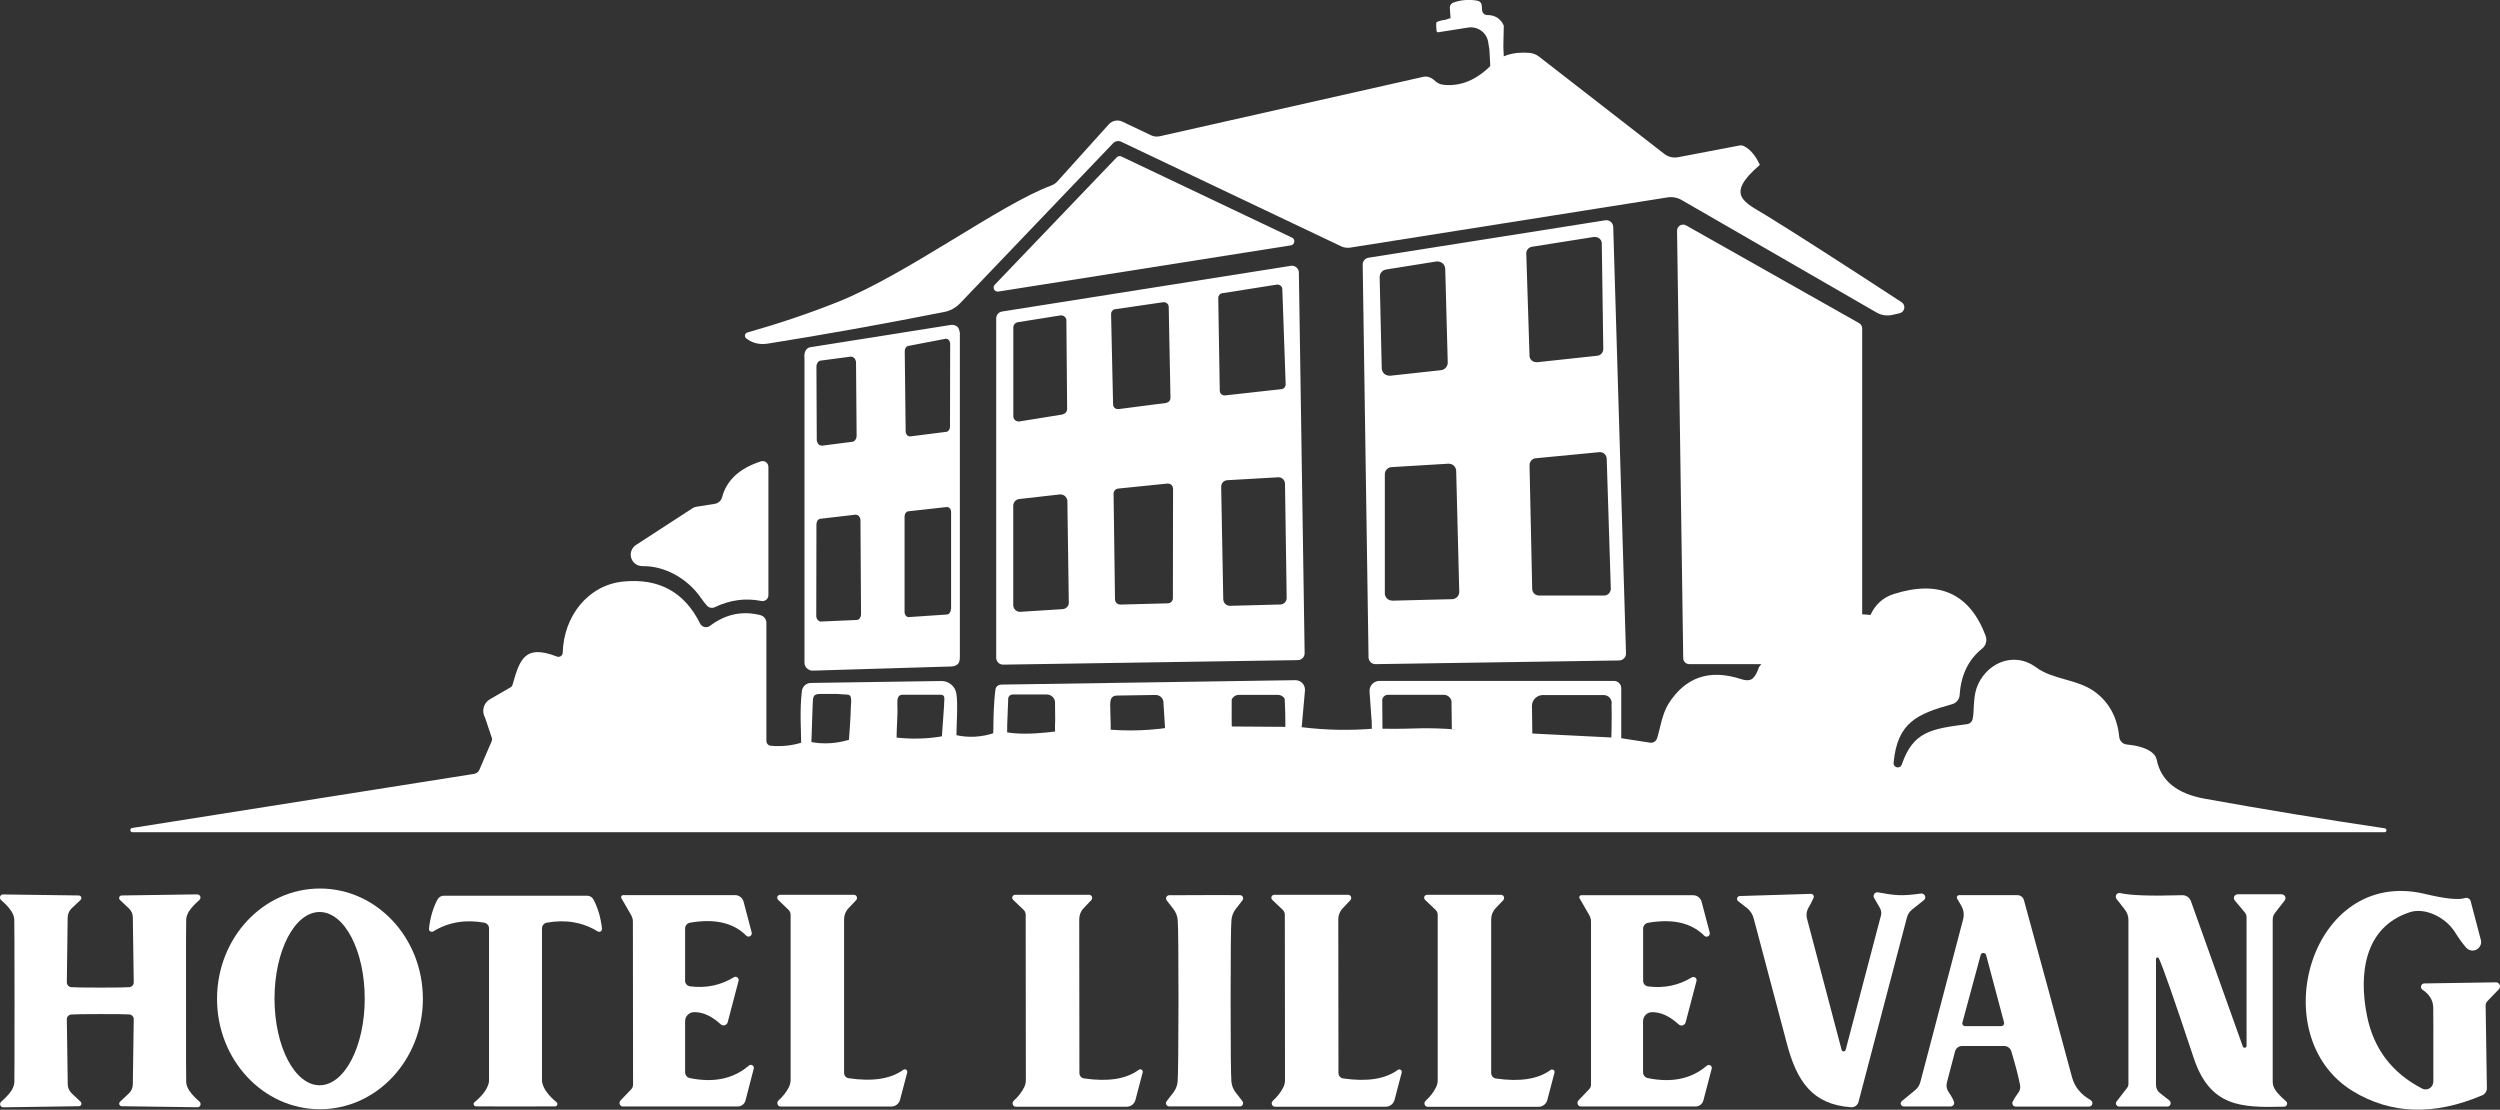
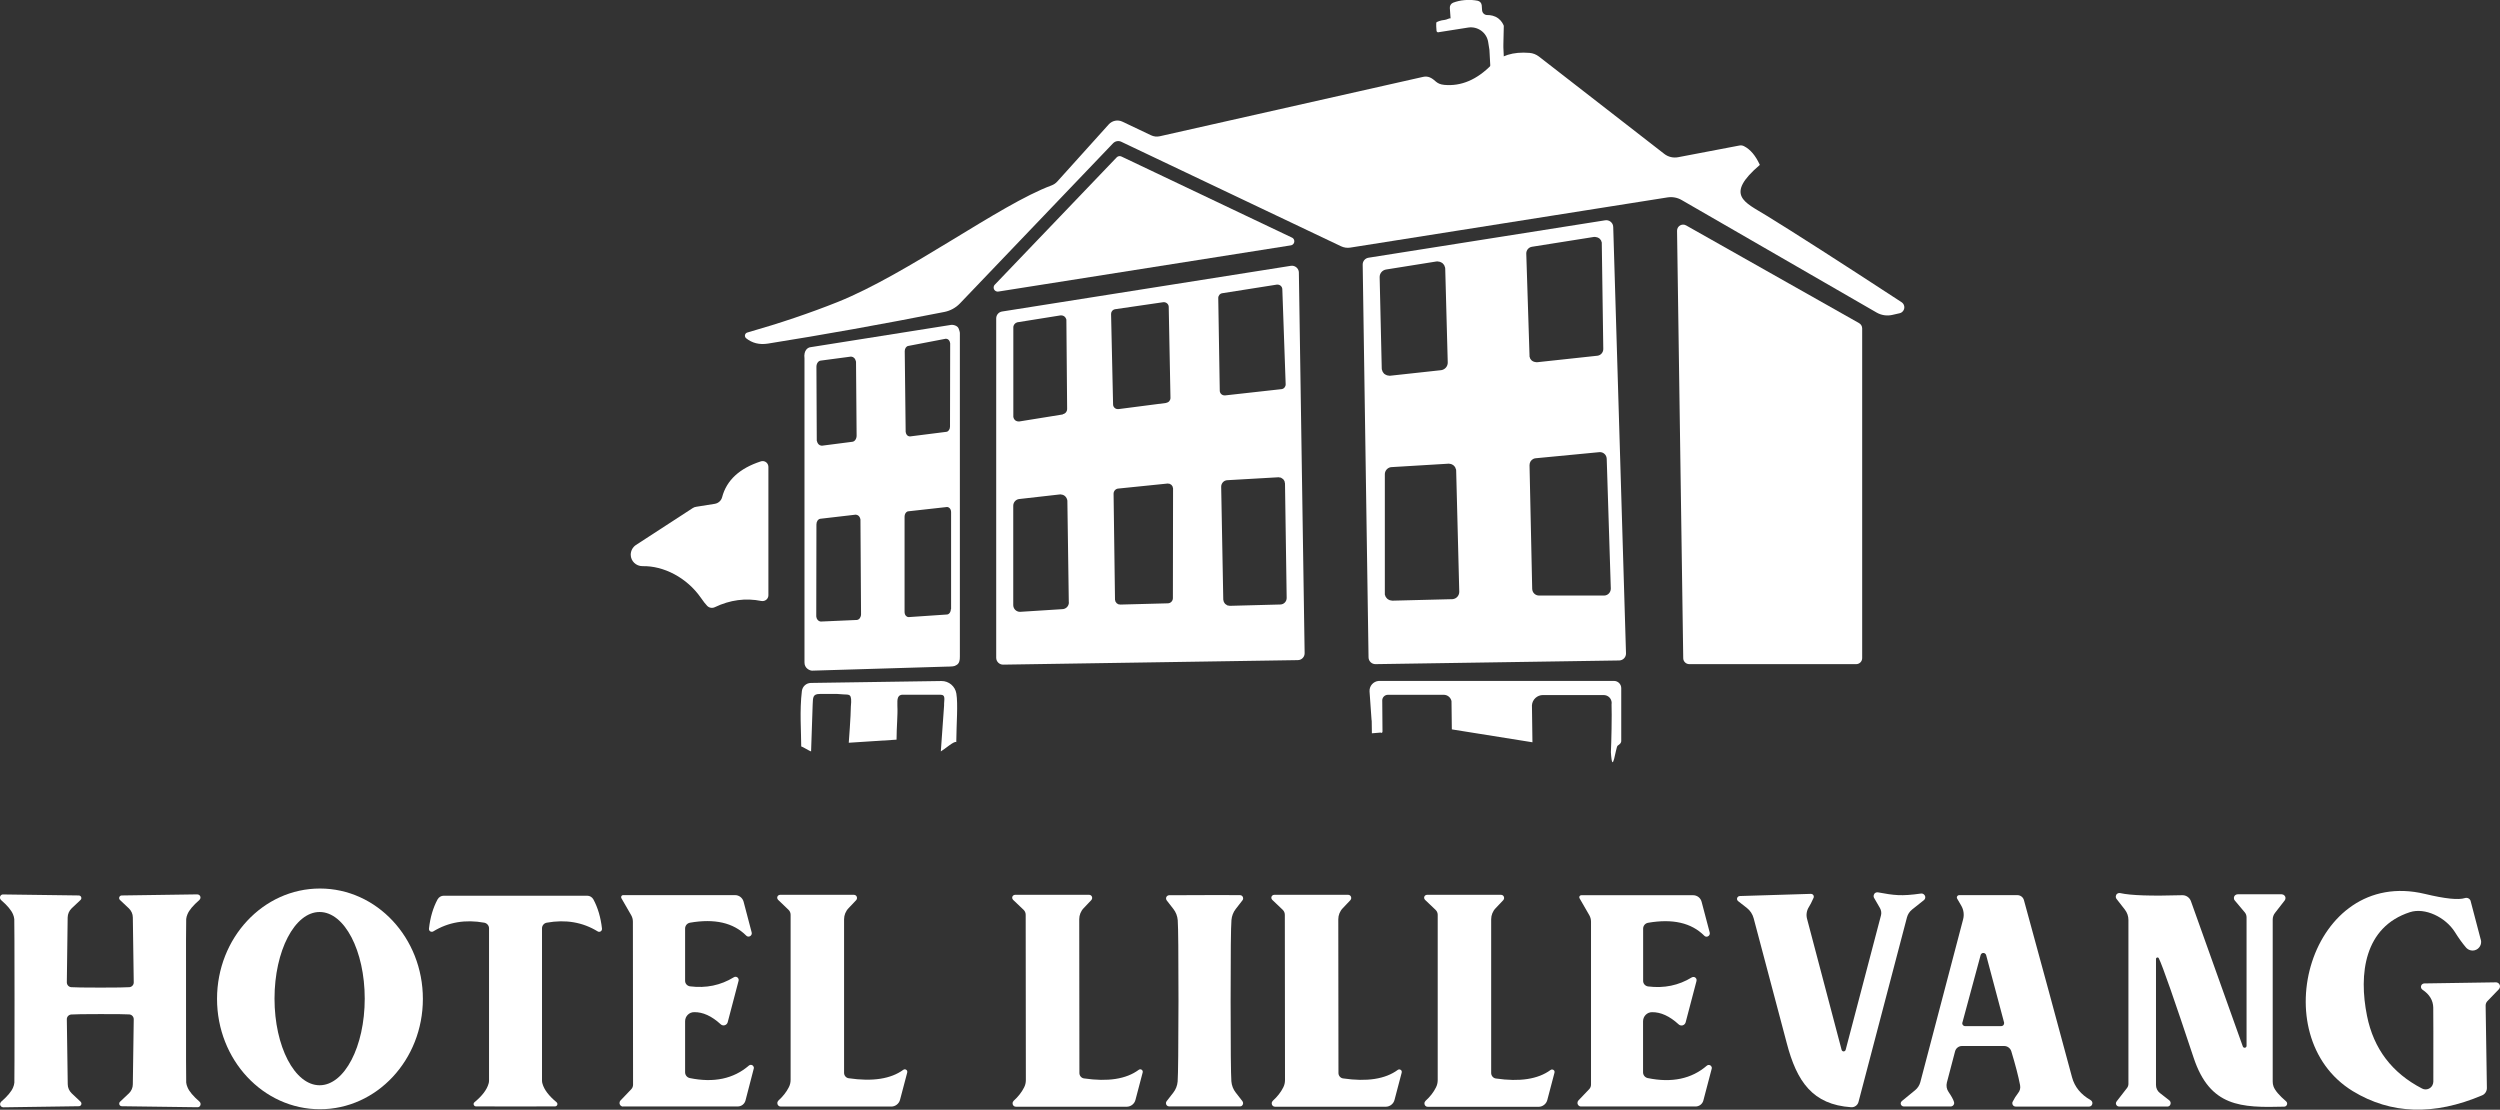
<svg xmlns="http://www.w3.org/2000/svg" id="Lag_2" viewBox="0 0 299.26 132.84">
  <rect x="0" y="0" width="299.26" height="132.84" fill="#333333" stroke="none" />
  <defs>
    <style>
      .cls-1 {
        fill: #fff;
      }
    </style>
  </defs>
  <g id="Lag_1-2" data-name="Lag_1">
    <path class="cls-1" d="M172.18,3.87c-.1.01-.2-.06-.22-.16-.02-.08-.08-1.02,0-1.05.19-.1.51-.23.93-.27.32-.03.56-.23.75-.19l-.09-1.24c-.02-.28.14-.54.4-.64.37-.14.85-.27,1.41-.31.6-.05,1.11,0,1.52.08.27.05.47.28.49.56l.04.58c.03.33.3.58.63.57.37,0,.87.07,1.32.41.39.3.57.67.65.88l-.05,2.21c-.04.08.11,2.13.06,2.2-.21.29-.35.22-.72.43-.21.12-.73.92-.85.71-.03-.05-.15-2.62-.16-2.67l-.15-.94c-.18-1.14-1.26-1.91-2.4-1.73l-3.56.56Z" />
    <path class="cls-1" d="M89.3,40.48c-.16-.14-.18-.39-.04-.55.05-.06.11-.1.18-.12,3.89-1.11,7.51-2.33,10.86-3.67,8.39-3.37,19.37-11.64,25.56-13.94.27-.1.51-.26.7-.47l6.17-6.85c.41-.45,1.07-.58,1.62-.32l3.43,1.63c.33.16.7.2,1.05.12l31.53-7.11c.27-.06.56-.04.81.07.69.3.71.79,1.71.89,2.03.19,3.92-.62,5.67-2.41,1.07-1.11,2.58-1.58,4.53-1.42.42.03.81.19,1.14.44l15,11.65c.46.36,1.06.51,1.65.4l7.34-1.4c.19-.04.39-.01.56.08.75.38,1.38,1.12,1.89,2.24-4.25,3.63-1.81,4.46.72,6.02,3.31,2.03,8.72,5.5,16.24,10.41.34.22.44.67.22,1.01-.11.17-.27.28-.46.32l-.88.2c-.63.14-1.29.04-1.85-.28l-23.34-13.47c-.51-.3-1.11-.41-1.7-.32l-37.98,6.01c-.38.06-.76,0-1.1-.16l-26.31-12.51c-.33-.16-.73-.08-.98.18l-18.34,19.18c-.5.52-1.15.87-1.85,1.01-7.49,1.48-14.53,2.74-21.13,3.79-1.02.16-1.89-.06-2.62-.65Z" />
    <path class="cls-1" d="M134.23,18.73l20.42,9.71c.25.11.35.4.24.65-.07.15-.21.26-.37.28l-35.01,5.53c-.27.04-.52-.14-.56-.41-.02-.15.02-.3.13-.41l14.59-15.24c.14-.15.37-.2.56-.11Z" />
    <path class="cls-1" d="M91.14,71.94c-1.89-.38-3.75-.13-5.57.74-.31.15-.68.09-.92-.16-.19-.19-.44-.51-.75-.96-1.7-2.44-4.49-3.85-7-3.79-.76,0-1.39-.6-1.4-1.36,0-.47.23-.91.62-1.17l6.8-4.42c.13-.09.28-.14.44-.16l2.2-.35c.43-.07.77-.38.88-.79.53-2.03,2.08-3.46,4.63-4.29.36-.12.75.07.87.43.02.07.04.15.04.23v15.36c0,.39-.31.7-.71.7-.04,0-.09,0-.13-.01Z" />
    <path class="cls-1" d="M193.1,27.16s0-.07,0-.1c-.07-.45-.5-.76-.95-.69l-28.33,4.48c-.41.06-.71.42-.7.83l.7,47h0c0,.46.38.83.84.82l29.17-.44h0c.46-.01.82-.39.81-.85l-1.53-51.05ZM165.4,44.1l-.25-10.9c-.02-.47.32-.87.78-.94l6.01-.96s.07,0,.11-.01c.04,0,.08.02.13.02.06,0,.12.01.18.03.06.02.11.05.16.07.05.03.1.06.15.09.05.04.08.08.12.13.04.05.07.09.1.14.03.05.05.11.06.17.01.04.04.08.04.12,0,.04,0,.07.01.11l.3,11.2c.02.47-.32.87-.78.94l-6.06.66s-.07,0-.11.01c-.04,0-.08-.02-.13-.02-.06,0-.12-.01-.18-.03-.06-.02-.11-.05-.16-.07-.05-.03-.1-.06-.15-.09s-.08-.08-.12-.13c-.04-.05-.07-.09-.1-.14-.03-.05-.05-.11-.06-.17-.01-.04-.04-.08-.04-.12,0-.04,0-.07-.01-.11ZM173.95,71.72l-7.18.18s-.07,0-.11,0c-.04,0-.08-.02-.12-.02-.06,0-.12-.01-.17-.03-.05-.02-.1-.04-.15-.07-.05-.03-.1-.05-.14-.09-.04-.04-.08-.08-.11-.12-.04-.04-.07-.08-.1-.13-.03-.05-.04-.11-.06-.16-.01-.04-.03-.07-.04-.11,0-.04,0-.07,0-.11v-14.27c-.01-.43.3-.8.73-.87l6.81-.41s.08-.01.12-.01c.04,0,.07.02.11.02.06,0,.12.01.17.03.05.02.1.04.15.07.05.03.1.05.14.09.04.04.08.08.11.12.04.04.07.08.09.13.03.05.04.11.06.16.01.04.03.07.04.1,0,.04.01.08.01.12l.37,14.5c0,.43-.31.81-.74.87ZM183.09,42.58l-.39-12.24c0-.4.29-.74.68-.8l7.44-1.18s.07,0,.11,0c.04,0,.07.02.1.02.05,0,.11.01.16.03.05.02.09.04.14.06.04.03.09.05.13.08.04.03.07.07.1.11.03.04.06.08.09.12.03.05.04.1.05.15,0,.03.03.06.04.1,0,.04,0,.07,0,.11l.18,12.64c0,.4-.29.74-.68.8l-7.23.78s-.07,0-.11,0c-.04,0-.07-.02-.1-.02-.05,0-.11-.01-.16-.03-.05-.02-.09-.04-.14-.06-.04-.03-.09-.05-.13-.08s-.07-.07-.1-.11c-.03-.04-.06-.08-.09-.12-.03-.05-.04-.1-.05-.15,0-.03-.03-.06-.04-.1,0-.04,0-.07,0-.11ZM192.82,70.46c0,.45-.35.82-.79.83h-7.79c-.11,0-.22-.02-.32-.06-.1-.04-.19-.1-.26-.17-.15-.14-.24-.34-.25-.57l-.32-14.81h0c0-.34.19-.63.48-.76.1-.04.2-.07.31-.07l7.62-.73c.11,0,.22.02.32.06s.19.1.26.17c.15.14.24.34.25.57l.49,15.54h0Z" />
    <path class="cls-1" d="M114.9,39.84s-.03-.24-.16-.54c-.14-.33-.67-.46-.95-.4l-16.83,2.67c-.25.05-.78.34-.66,1.34v35.9s0,.47,0,.47c-.02.72.64,1,.91,1l16.02-.48s.88,0,1.04-.08c.24-.13.65-.19.63-1.13v-38.74ZM97.77,52.65l-.04-8.75c0-.36.2-.68.48-.73l3.62-.48s.04,0,.07,0c.03,0,.05.01.08.02.04,0,.07.01.11.03.03.01.06.04.09.06.03.02.06.04.09.07.03.03.05.06.07.1.02.04.04.07.06.11.02.04.03.09.04.13,0,.03.02.06.03.09,0,.03,0,.06,0,.09l.07,8.76c0,.36-.2.68-.48.73l-3.65.47s-.04,0-.07,0c-.03,0-.05-.01-.08-.02-.04,0-.07-.01-.11-.03-.03-.01-.06-.04-.09-.06-.03-.02-.06-.04-.09-.07s-.05-.06-.07-.1c-.02-.04-.04-.07-.06-.11-.02-.04-.03-.09-.04-.13,0-.03-.02-.06-.03-.09,0-.03,0-.06,0-.09ZM102.62,74.21l-4.32.19s-.04,0-.07,0c-.02,0-.05-.01-.07-.02-.04,0-.07-.01-.1-.03-.03-.01-.06-.03-.09-.06-.03-.02-.06-.04-.08-.07-.03-.03-.05-.06-.07-.1-.02-.03-.04-.07-.06-.11-.02-.04-.02-.08-.03-.13,0-.03-.02-.06-.02-.09,0-.03,0-.06,0-.09l.02-10.93c0-.34.19-.62.45-.67l4.22-.49s.05,0,.07,0c.02,0,.04.01.07.02.04,0,.07.01.1.03.03.01.06.03.09.05.03.02.06.04.08.07.03.03.05.06.07.09.02.03.04.07.06.11.02.04.03.08.04.13,0,.03.02.05.02.08,0,.03,0,.06,0,.1l.07,11.24c0,.34-.2.63-.45.67ZM108.41,51.6l-.11-9.57c0-.31.18-.58.42-.62l4.48-.86s.04,0,.07,0c.02,0,.04.01.06.02.03,0,.06.01.09.02.03.01.05.03.08.05.03.02.05.04.08.07.02.03.04.06.06.09.02.03.04.06.05.1.01.04.02.08.03.12,0,.03.02.05.02.08,0,.03,0,.06,0,.09l-.02,9.88c0,.31-.18.58-.42.62l-4.35.55s-.04,0-.07,0c-.02,0-.04-.01-.06-.02-.03,0-.06-.01-.09-.02-.03-.01-.05-.03-.08-.05-.03-.02-.05-.04-.08-.07s-.04-.06-.06-.09c-.02-.03-.04-.06-.05-.1-.01-.04-.02-.08-.03-.12,0-.03-.02-.05-.02-.08,0-.03,0-.06,0-.09ZM113.82,72.92c0,.35-.22.64-.48.64l-4.57.31c-.07,0-.13-.02-.19-.05-.06-.03-.11-.08-.16-.13-.09-.11-.14-.27-.14-.45v-11.4s0,0,0,0c0-.26.12-.49.3-.59.06-.03.12-.05.19-.05l4.59-.51c.07,0,.13.02.19.05s.11.08.16.13c.09.11.14.27.14.45v11.6s-.01,0-.01,0Z" />
    <path class="cls-1" d="M155.48,32.63s0-.08-.01-.12c-.07-.45-.5-.76-.95-.69l-34.57,5.47c-.4.06-.7.41-.7.82v40.62s0,0,0,.01c0,.46.38.83.84.82l35.26-.54h0c.46,0,.83-.38.82-.84l-.69-45.55ZM127.95,72.11c0,.45-.36.81-.81.81l-5.04.32c-.45,0-.81-.36-.81-.81v-11.89c0-.4.29-.74.68-.8l4.86-.55s.09-.01.13-.01c.03,0,.06.02.09.02.05,0,.11.01.16.03.05.02.09.04.14.06.05.03.09.05.13.09.04.03.07.07.1.11.03.04.06.08.09.13.03.05.04.1.06.15,0,.03.03.06.03.09,0,.04.01.09.01.13l.17,12.12ZM127.23,49.61l-5.21.84s-.06,0-.09,0c-.03,0-.05-.01-.08-.01-.04,0-.08,0-.12-.02-.04-.01-.07-.03-.11-.05-.04-.02-.07-.04-.1-.06-.03-.03-.06-.05-.08-.09-.03-.03-.05-.06-.07-.1-.02-.04-.03-.07-.04-.12,0-.03-.02-.05-.03-.07,0-.03,0-.06,0-.09v-10.65c0-.29.2-.54.48-.61l5.13-.82s.07-.01.1-.01c.02,0,.05,0,.07.01.04,0,.08,0,.12.02.04.01.07.03.11.04.04.02.07.04.1.06.03.02.06.05.08.08.03.03.05.06.07.09.02.04.04.07.05.11,0,.02.02.04.03.06,0,.03.01.07.01.1l.09,10.63c0,.31-.21.58-.52.63ZM139.82,72.22l-5.71.15s0,0-.01,0c-.04,0-.08-.01-.11-.02-.04,0-.08,0-.12-.02-.04-.01-.07-.04-.1-.06-.03-.02-.07-.04-.1-.06-.03-.03-.05-.06-.07-.1-.02-.03-.05-.06-.07-.09-.02-.04-.02-.08-.03-.12,0-.04-.02-.07-.03-.11,0,0,0,0,0-.01l-.17-12.68c0-.33.26-.61.59-.62l5.89-.6s0,0,.01,0c.04,0,.08.01.11.02.04,0,.08,0,.12.02.04.01.07.04.1.06.03.02.07.04.1.06.03.03.05.06.07.09.02.03.05.06.07.1.02.04.02.08.03.12,0,.04.03.07.03.11,0,0,0,0,0,.01l-.02,13.13c0,.33-.26.61-.59.62ZM139.62,48.23l-5.72.74s-.06,0-.1,0c-.31,0-.57-.26-.56-.58l-.24-10.81c0-.27.18-.5.44-.56l5.77-.84s.07-.01.1-.01c.31,0,.58.24.59.55l.21,10.91c0,.29-.2.54-.49.58ZM146.58,47.33c-.31,0-.57-.25-.57-.57l-.18-11.09c0-.28.2-.53.48-.57l6.53-1.03s.06,0,.09,0c.31,0,.57.25.57.57l.4,11.37c0,.28-.2.53-.48.57l-6.75.75s-.06,0-.09,0ZM153.28,72.36l-6.07.16s0,0-.01,0c-.05,0-.1-.02-.14-.03-.05,0-.1,0-.15-.03-.05-.02-.08-.05-.12-.08-.04-.03-.09-.05-.12-.08-.04-.03-.06-.08-.09-.12-.03-.04-.06-.07-.08-.12-.02-.05-.02-.1-.04-.15-.01-.05-.03-.09-.03-.14,0,0,0,0,0-.01l-.25-13.5c0-.42.33-.77.75-.78l6.12-.35s0,0,.01,0c.05,0,.1.02.14.03.05,0,.1,0,.15.03.05.02.08.05.12.08.04.03.09.05.12.08.04.03.06.08.09.12.03.04.06.08.08.12.02.05.02.1.03.15.01.05.03.09.03.14,0,0,0,0,0,.01l.2,13.69c0,.42-.33.77-.75.78Z" />
-     <path class="cls-1" d="M96.4,88.74c.11,0,.22.01.33.01,1.78.41,3.62.28,5.52-.39l4.52-.13c2.22.29,4.34.24,6.37-.16.44-.25.78-.29,1.02-.14,1.69.43,3.38.34,5.05-.26.3-.1.63-.13.95-.07,3.17.63,7.1-.24,9.86-.5.29-.03.57-.02.85.02,3.03.43,6.04.42,9.04-.02l7.05-.14,7.36.05,1.52.04c2.91.36,5.83.41,8.74.16.4-.03.52.01.99.02,2.05.04,3.33-.03,4.48-.05,1.04-.02,2.56,0,4.45.16,2.88.15,5.75.3,8.63.45l10.55.53h.08l3.76.58c.39.06.76-.19.85-.57.32-.94.58-2.88,1.36-4.09,2.02-3.19,4.9-4.17,8.65-2.96.67.22,1.15.19,1.44-.08.29-.27.53-.71.73-1.33,1.38-1.91,3.45-3.13,6.21-3.67.49-.1.93-.36,1.25-.74,1.29-1.56,3.25-2.17,5.89-1.84.58-1.26,1.51-2.1,2.78-2.51,5.43-1.73,9.1-.07,11.01,5,.2.55.03,1.17-.42,1.53-1.64,1.31-2.54,3.16-2.69,5.55-.03.51-.39.96-.89,1.1-4.17,1.17-6.56,2.15-7.02,7.01-.03.28.18.53.45.56.24.03.46-.12.53-.34,1.36-3.96,3.51-4.27,7.84-4.84.3-.04.55-.26.63-.56.22-.81.05-2.44.47-3.71.99-2.9,4.34-4.59,7.15-2.52,2,1.48,4.91,1.39,6.99,2.9,1.73,1.26,2.72,3.07,2.95,5.42.05.49.43.87.91.91,1.51.15,2.56.51,3.16,1.09.21.2.36.46.42.75.51,2.5,2.42,4.05,5.75,4.65,7.26,1.31,14.44,2.49,21.54,3.54.13.02.22.14.21.26h0c-.01.12-.11.21-.22.21H15.87c-.14,0-.26-.1-.27-.24-.01-.14.09-.26.23-.27l40.9-6.47c.26-.04.49-.19.62-.42l1.46-3.39c.12-.21.12-.47,0-.69l-.75-2.24c-.44-.77-.18-1.75.58-2.19,0,0,0,0,0,0l2.48-1.44c.11-.06.2-.17.23-.29.84-2.9,1.37-4.93,5.31-3.39.26.11.56-.02.66-.28.02-.06.04-.12.04-.18.11-4.31,2.98-8.1,7.27-8.52,4.25-.41,7.3,1.26,9.17,5.02.2.4.68.56,1.07.36.04-.02.09-.05.13-.08,1.84-1.39,3.84-1.82,6.01-1.28.43.11.73.49.73.93v14.13c0,.3.22.55.52.58,1.41.13,2.79-.04,4.13-.52Z" />
    <path class="cls-1" d="M183.42,88.85l-9.63-1.54-.04-3.39c-.1-.44-.48-.75-.93-.75h-6.68c-.36,0-.66.28-.68.64l.03,3.75c-.02.27-.22.13-.22.13l-1.05.09s-.02-1.2-.02-1.49c0-.04-.02-.08-.02-.11l-.24-3.41c-.04-.65.45-1.21,1.1-1.26.03,0,.06,0,.08,0h28.09c.47,0,.86.39.86.86h0v6.31c0,.29-.19.41-.43.58-.24.17-.62,3.81-.81.78.06-1.08.13-4.52.08-5.72.09-.52-.25-1.01-.76-1.1-.06-.01-.12-.02-.18-.02h-7.27c-.69,0-1.27.53-1.32,1.22l.06,4.44Z" />
    <path class="cls-1" d="M114.45,88.83c-.24-.15-1.39.87-1.83,1.12l.39-5.48c-.02-.73.26-1.31-.47-1.31h-4.23c-.98-.09-.89.57-.89,1.28,0,.02,0,.05,0,.07.06,1.05-.1,2.54-.1,4.03l-5.72.37s.25-3.28.25-4.33c.16-1.6-.16-1.41-.9-1.46-.08,0-.64-.05-.72-.05h-2.09c-.85,0-.82.4-.86,1.26l-.19,5.62c-.11,0-1.07-.6-1.18-.6,0-1.75-.21-4.28.08-6.64.07-.54.52-.95,1.07-.96l15.63-.23c.89-.01,1.65.63,1.79,1.5.21,1.29.01,3.58-.01,5.82Z" />
-     <path class="cls-1" d="M155.84,87.05l-2.04,1.01c.15-1.36,0-3.97-.02-4.42-.16-.28-.46-.46-.79-.46h-4.7c-.37,0-.71.23-.85.57,0,1.28-.03,3.07.05,4.25l-7.95.44-.28-4.5c-.09-.44-.48-.75-.93-.75l-4.58.07c-.73,0-.88.44-.85,1.31-.01.83.19,3.57-.09,4.04-.19.32-1.16-1.01-1.54-1.07-1.7-.27-3.87.19-4.56.44,0,0-.3.7-.29.22,0-.06-.2,0-.11-2.01l-.02-2.21c-.08-.49-.5-.85-1-.85h-4.06c-.25,0-.48.17-.54.42l-.12,3.17c0,2.86-.23,2.67-.95,2.25-.61-.36-.79-.54-.71-1.72.01-1.1.03-3.04.25-4.71.04-.33.33-.58.67-.59l35.23-.53c.63,0,1.15.5,1.15,1.13,0,.04,0,.08,0,.11l-.39,4.38Z" />
-     <path class="cls-1" d="M38.3,106.36c6.8,0,12.32,5.91,12.32,13.21,0,7.3-5.52,13.21-12.32,13.21h0c-6.8,0-12.32-5.91-12.32-13.21h0c0-7.3,5.52-13.21,12.32-13.21ZM38.26,109.17c-2.98,0-5.4,4.64-5.4,10.37s2.42,10.37,5.4,10.37,5.4-4.64,5.4-10.37-2.42-10.37-5.4-10.37h0Z" />
+     <path class="cls-1" d="M38.3,106.36c6.8,0,12.32,5.91,12.32,13.21,0,7.3-5.52,13.21-12.32,13.21h0c-6.8,0-12.32-5.91-12.32-13.21h0c0-7.3,5.52-13.21,12.32-13.21ZM38.26,109.17c-2.98,0-5.4,4.64-5.4,10.37s2.42,10.37,5.4,10.37,5.4-4.64,5.4-10.37-2.42-10.37-5.4-10.37Z" />
    <path class="cls-1" d="M296.97,112.49c.14.55-.18,1.11-.73,1.26-.38.1-.79-.03-1.05-.33-.45-.53-.89-1.14-1.33-1.85-1.14-1.8-3.6-2.96-5.38-2.38-5.47,1.77-6.15,7.4-5.14,12.41.79,3.94,2.99,6.84,6.59,8.7.45.24,1.01.06,1.24-.39.07-.13.1-.28.11-.43.01-5.07,0-8.03-.01-8.87-.02-.87-.45-1.58-1.28-2.13-.19-.12-.25-.37-.14-.56.08-.12.21-.2.36-.2l8.56-.13c.27,0,.49.22.49.49,0,.12-.05.24-.13.33l-1.39,1.44c-.13.14-.2.33-.2.52l.15,9.87c0,.39-.23.74-.58.88-5.75,2.44-10.9,2.27-15.46-.5-10.81-6.6-5.08-26.87,8.6-23.62,2.45.59,4.05.75,4.82.5.28-.09.59.07.68.36,0,0,0,.02,0,.02l1.21,4.61Z" />
    <path class="cls-1" d="M12,118.22c1.94,0,3.1-.02,3.48-.05.3-.02.54-.28.53-.58l-.11-7.77c0-.41-.18-.8-.47-1.08l-1.08-1.02c-.12-.12-.12-.32,0-.44.06-.06.13-.09.21-.09l9.05-.13c.21,0,.39.16.39.36,0,.12-.05.23-.13.31-.75.65-1.23,1.22-1.43,1.71-.08.18-.13.38-.15.57-.02.13-.03,3.39-.02,9.79,0,6.4,0,9.66.02,9.79.02.19.08.39.16.57.2.49.68,1.06,1.43,1.71.16.14.18.38.05.54-.08.09-.19.14-.31.13l-9.05-.12c-.17,0-.31-.15-.3-.32,0-.08.03-.16.09-.21l1.08-1.02c.29-.28.46-.67.46-1.08l.11-7.77c.01-.3-.22-.56-.52-.59-.39-.03-1.55-.04-3.49-.04s-3.09.02-3.48.05c-.3.03-.53.28-.52.58l.11,7.77c0,.41.18.8.47,1.08l1.08,1.02c.12.12.12.32,0,.44-.06.06-.13.09-.21.09l-9.05.13c-.21,0-.39-.16-.39-.36,0-.12.05-.23.13-.31.75-.65,1.23-1.22,1.43-1.71.08-.18.13-.38.15-.57.01-.13.02-3.39.02-9.79,0-6.4-.02-9.66-.03-9.79-.02-.19-.07-.39-.15-.57-.2-.49-.68-1.06-1.43-1.71-.16-.14-.18-.38-.05-.54.08-.09.19-.14.31-.13l9.05.12c.17,0,.31.15.3.32,0,.08-.03.16-.09.21l-1.08,1.02c-.29.28-.46.67-.47,1.08l-.1,7.77c0,.3.22.55.52.58.39.03,1.55.05,3.48.05Z" />
    <path class="cls-1" d="M74.58,132.46c-.24,0-.43-.2-.42-.44,0-.1.04-.21.11-.28l1.3-1.36c.14-.15.21-.34.21-.54l-.02-19.52c0-.27-.07-.53-.2-.76l-1.17-2.03c-.07-.12-.04-.27.07-.34.04-.03.09-.04.14-.04h13.39c.48,0,.89.32,1.02.78l.97,3.69c.06.21-.07.42-.27.48-.14.04-.29,0-.39-.11-1.54-1.54-3.78-2.05-6.72-1.54-.34.06-.59.35-.59.7v6.26c0,.33.25.61.59.66,1.92.24,3.66-.12,5.23-1.08.17-.12.41-.08.53.1.06.09.08.21.05.32l-1.3,4.95c-.07.27-.35.44-.62.37-.08-.02-.16-.06-.22-.12-1.08-.99-2.14-1.47-3.18-1.45-.6,0-1.08.49-1.08,1.09v6.11c0,.33.23.62.56.69,2.88.59,5.24.09,7.08-1.5.15-.13.38-.11.51.05.07.09.1.2.07.31l-.99,3.82c-.11.42-.49.72-.93.72h-13.73Z" />
    <path class="cls-1" d="M108.6,128.38l-.86,3.26c-.12.48-.56.82-1.05.82h-13.23c-.23,0-.41-.18-.41-.41,0-.12.05-.23.13-.31.54-.49.96-1.02,1.25-1.6.14-.27.21-.57.21-.88v-19.76c0-.22-.09-.44-.25-.59l-1.24-1.19c-.14-.13-.16-.35-.03-.49.07-.08.16-.12.27-.12h8.83c.21,0,.38.18.37.39,0,.09-.04.18-.1.25l-.91.96c-.35.36-.54.84-.54,1.33v18.39c0,.32.24.6.55.64,2.87.42,5.05.08,6.54-1.01.13-.1.32-.07.42.06.06.07.07.17.05.26Z" />
    <path class="cls-1" d="M136.3,128.07c.13-.11.32-.09.42.03.07.08.09.19.06.29l-.86,3.27c-.12.48-.56.82-1.05.82h-13.25c-.23.01-.41-.17-.41-.4,0-.12.05-.23.13-.31.54-.49.96-1.02,1.25-1.6.14-.27.21-.57.21-.88l-.02-19.79c0-.22-.09-.44-.25-.59l-1.25-1.19c-.14-.13-.16-.35-.03-.49.07-.08.16-.12.27-.12h8.85c.21,0,.38.17.37.38,0,.09-.04.18-.1.25l-.91.96c-.35.36-.54.84-.54,1.33l.02,18.42c0,.32.24.6.55.64,2.87.42,5.05.08,6.54-1.02Z" />
    <path class="cls-1" d="M144.2,107.14c2.65,0,4.07,0,4.24.01.21,0,.38.18.37.4,0,.08-.03.16-.08.22l-.8,1.03c-.3.38-.48.85-.52,1.34-.07.83-.1,4.04-.1,9.65s.03,8.82.09,9.65c.04.49.22.96.52,1.34l.8,1.03c.13.17.11.41-.05.55-.07.06-.16.09-.25.08h-4.24c-2.65,0-4.07,0-4.24,0-.21,0-.38-.18-.37-.4,0-.08.03-.16.08-.22l.8-1.03c.3-.38.48-.85.52-1.34.06-.83.09-4.04.1-9.65,0-5.61-.03-8.82-.09-9.65-.04-.49-.22-.96-.52-1.34l-.8-1.03c-.13-.17-.1-.42.07-.54.06-.05.14-.07.22-.08.17,0,1.59-.01,4.25-.01Z" />
    <path class="cls-1" d="M167.32,128.07c.13-.1.32-.07.42.06.06.07.07.17.05.26l-.86,3.27c-.12.48-.56.82-1.05.82h-13.24c-.23.01-.41-.17-.41-.4,0-.12.05-.23.13-.31.54-.49.96-1.02,1.25-1.6.14-.27.21-.57.21-.88l-.02-19.78c0-.23-.09-.44-.25-.6l-1.25-1.19c-.14-.13-.16-.35-.03-.49.07-.08.16-.12.27-.12h8.84c.21,0,.38.18.37.39,0,.09-.04.18-.1.25l-.91.96c-.35.36-.54.84-.54,1.33l.02,18.41c0,.32.24.6.55.64,2.87.42,5.06.08,6.55-1.02Z" />
    <path class="cls-1" d="M185.61,128.08c.13-.1.32-.07.42.06.06.07.07.17.05.26l-.86,3.27c-.12.48-.56.82-1.05.82h-13.25c-.23.01-.41-.17-.41-.4,0-.12.05-.23.13-.31.54-.49.96-1.02,1.25-1.61.14-.27.21-.57.21-.88v-19.79c0-.22-.1-.44-.26-.59l-1.25-1.19c-.14-.13-.16-.35-.03-.49.07-.08.16-.12.27-.12h8.85c.21,0,.38.18.37.39,0,.09-.04.18-.1.25l-.91.96c-.35.36-.54.84-.54,1.33v18.42c.01.32.25.6.56.64,2.87.42,5.06.08,6.55-1.02Z" />
    <path class="cls-1" d="M188.94,131.73l1.3-1.36c.14-.15.21-.34.21-.54v-19.51c0-.27-.07-.53-.2-.76l-1.17-2.03c-.07-.12-.03-.27.09-.34.04-.02.08-.03.12-.03h13.38c.48,0,.9.32,1.02.79l.97,3.68c.06.21-.07.42-.27.48-.14.04-.29,0-.39-.11-1.54-1.54-3.78-2.05-6.72-1.54-.34.06-.59.35-.59.7v6.26c0,.33.25.61.59.66,1.92.24,3.66-.12,5.23-1.08.18-.11.41-.06.52.12.06.09.07.2.05.3l-1.3,4.95c-.07.27-.35.44-.62.37-.08-.02-.16-.06-.22-.12-1.08-.99-2.14-1.47-3.18-1.46-.6,0-1.08.49-1.08,1.09v6.11c0,.33.23.62.56.69,2.88.59,5.24.1,7.08-1.49.15-.13.38-.11.51.05.07.09.1.2.07.31l-1,3.81c-.11.42-.49.72-.93.72h-13.72c-.24,0-.43-.2-.42-.44,0-.1.04-.21.11-.28Z" />
    <path class="cls-1" d="M220.45,125.68c.04.13.18.21.31.17.08-.02.15-.09.17-.17l4.23-16.1c.08-.29.03-.61-.12-.88l-.7-1.21c-.13-.21-.05-.49.16-.62.09-.05.2-.07.31-.05,1.92.35,2.76.48,5.15.14.25-.03.47.15.5.4.02.15-.04.29-.16.39l-1.42,1.13c-.3.24-.51.57-.61.94l-5.8,22.09c-.1.39-.47.66-.88.63-4.61-.31-6.51-3.07-7.71-7.68-.73-2.8-2.05-7.78-3.96-14.94-.13-.49-.42-.93-.82-1.24l-1.04-.81c-.15-.11-.18-.33-.06-.48.06-.08.16-.13.26-.13l8.52-.26c.18,0,.34.14.34.32,0,.05,0,.11-.03.16-.24.53-.42.89-.55,1.08-.27.42-.36.94-.23,1.42l4.14,15.7Z" />
    <path class="cls-1" d="M240.92,131.89c.19-.38.4-.72.63-1.01.25-.3.33-.63.26-.99-.2-1.05-.55-2.4-1.05-4.05-.12-.38-.47-.63-.86-.63h-5.04c-.39,0-.73.26-.83.64l-.98,3.73c-.1.39-.03.8.2,1.13.35.51.57.91.66,1.22.06.22-.07.44-.28.5-.04.01-.08.02-.12.02h-5.62c-.2,0-.37-.17-.37-.37,0-.1.05-.2.13-.27l1.61-1.32c.3-.25.51-.58.61-.95l5.12-19.48c.15-.56.07-1.15-.22-1.65l-.49-.84c-.08-.13-.03-.31.1-.38.04-.02.09-.04.14-.04h6.96c.37,0,.69.24.79.59,2.03,7.41,3.95,14.48,5.76,21.21.31,1.16,1.06,2.07,2.23,2.74.2.11.27.36.16.56-.07.14-.22.22-.37.21h-8.78c-.22,0-.39-.18-.39-.4,0-.06.01-.12.04-.17ZM234.9,122.4c-.05.18.06.37.24.42.03,0,.06.01.09.01h4.33c.19,0,.34-.15.34-.34,0-.03,0-.05,0-.08l-2.15-8.08c-.05-.18-.23-.29-.41-.25-.12.03-.22.13-.25.25l-2.18,8.07Z" />
    <path class="cls-1" d="M258.43,114.74c-.03-.1-.13-.15-.22-.12-.09.03-.14.11-.13.2v15.06c0,.38.17.73.47.96l1.13.88c.18.15.21.41.07.59-.08.1-.19.15-.32.15h-5.76c-.21,0-.38-.16-.39-.37,0-.09.03-.18.09-.25l1.24-1.6c.11-.14.17-.32.17-.49v-19.63c0-.45-.15-.88-.43-1.24l-.99-1.27c-.15-.19-.12-.47.07-.62.11-.08.25-.11.38-.08,1.23.28,3.69.36,7.4.25.46-.02.89.27,1.05.71l6.21,17.39c.04.12.16.19.29.15.1-.03.17-.13.16-.23v-15.37c0-.21-.07-.42-.2-.58l-1.21-1.44c-.16-.19-.14-.47.05-.63.08-.07.19-.11.3-.11h5.26c.25,0,.46.2.46.45,0,.1-.03.2-.09.28l-1.15,1.48c-.19.23-.29.52-.29.82v19.39c0,.2.03.4.1.59.18.48.68,1.07,1.51,1.78.15.13.16.36.03.51-.07.08-.16.12-.26.12-5.17.14-8.88.04-10.84-5.84-2.33-7.01-3.71-10.97-4.16-11.89Z" />
    <path class="cls-1" d="M61.71,107.22h8.58c.31,0,.59.17.74.44.53.98.88,2.15,1.03,3.5.02.19-.11.36-.29.38-.08.01-.16,0-.23-.05-1.79-1.1-3.83-1.45-6.1-1.04-.32.06-.56.34-.56.67v18.24c0,.13.02.25.06.37.2.71.76,1.45,1.68,2.21.12.1.14.27.05.39-.05.06-.12.1-.2.11-.12,0-1.71.01-4.76.01s-4.65,0-4.76-.01c-.15-.01-.27-.15-.26-.3,0-.08.05-.15.11-.2.92-.76,1.48-1.5,1.68-2.21.04-.12.06-.24.06-.37v-18.24c0-.33-.25-.61-.57-.67-2.27-.41-4.31-.06-6.1,1.04-.16.1-.37.05-.47-.1-.04-.07-.06-.15-.05-.23.15-1.35.5-2.52,1.03-3.5.15-.27.43-.44.74-.44h8.59Z" />
    <path class="cls-1" d="M222.18,79.5h-19.97c-.39,0-.72-.32-.72-.71l-.74-51.17c0-.56.59-.91,1.08-.64l20.71,11.7c.23.13.37.37.37.63v39.47c0,.4-.32.72-.72.72Z" />
  </g>
</svg>